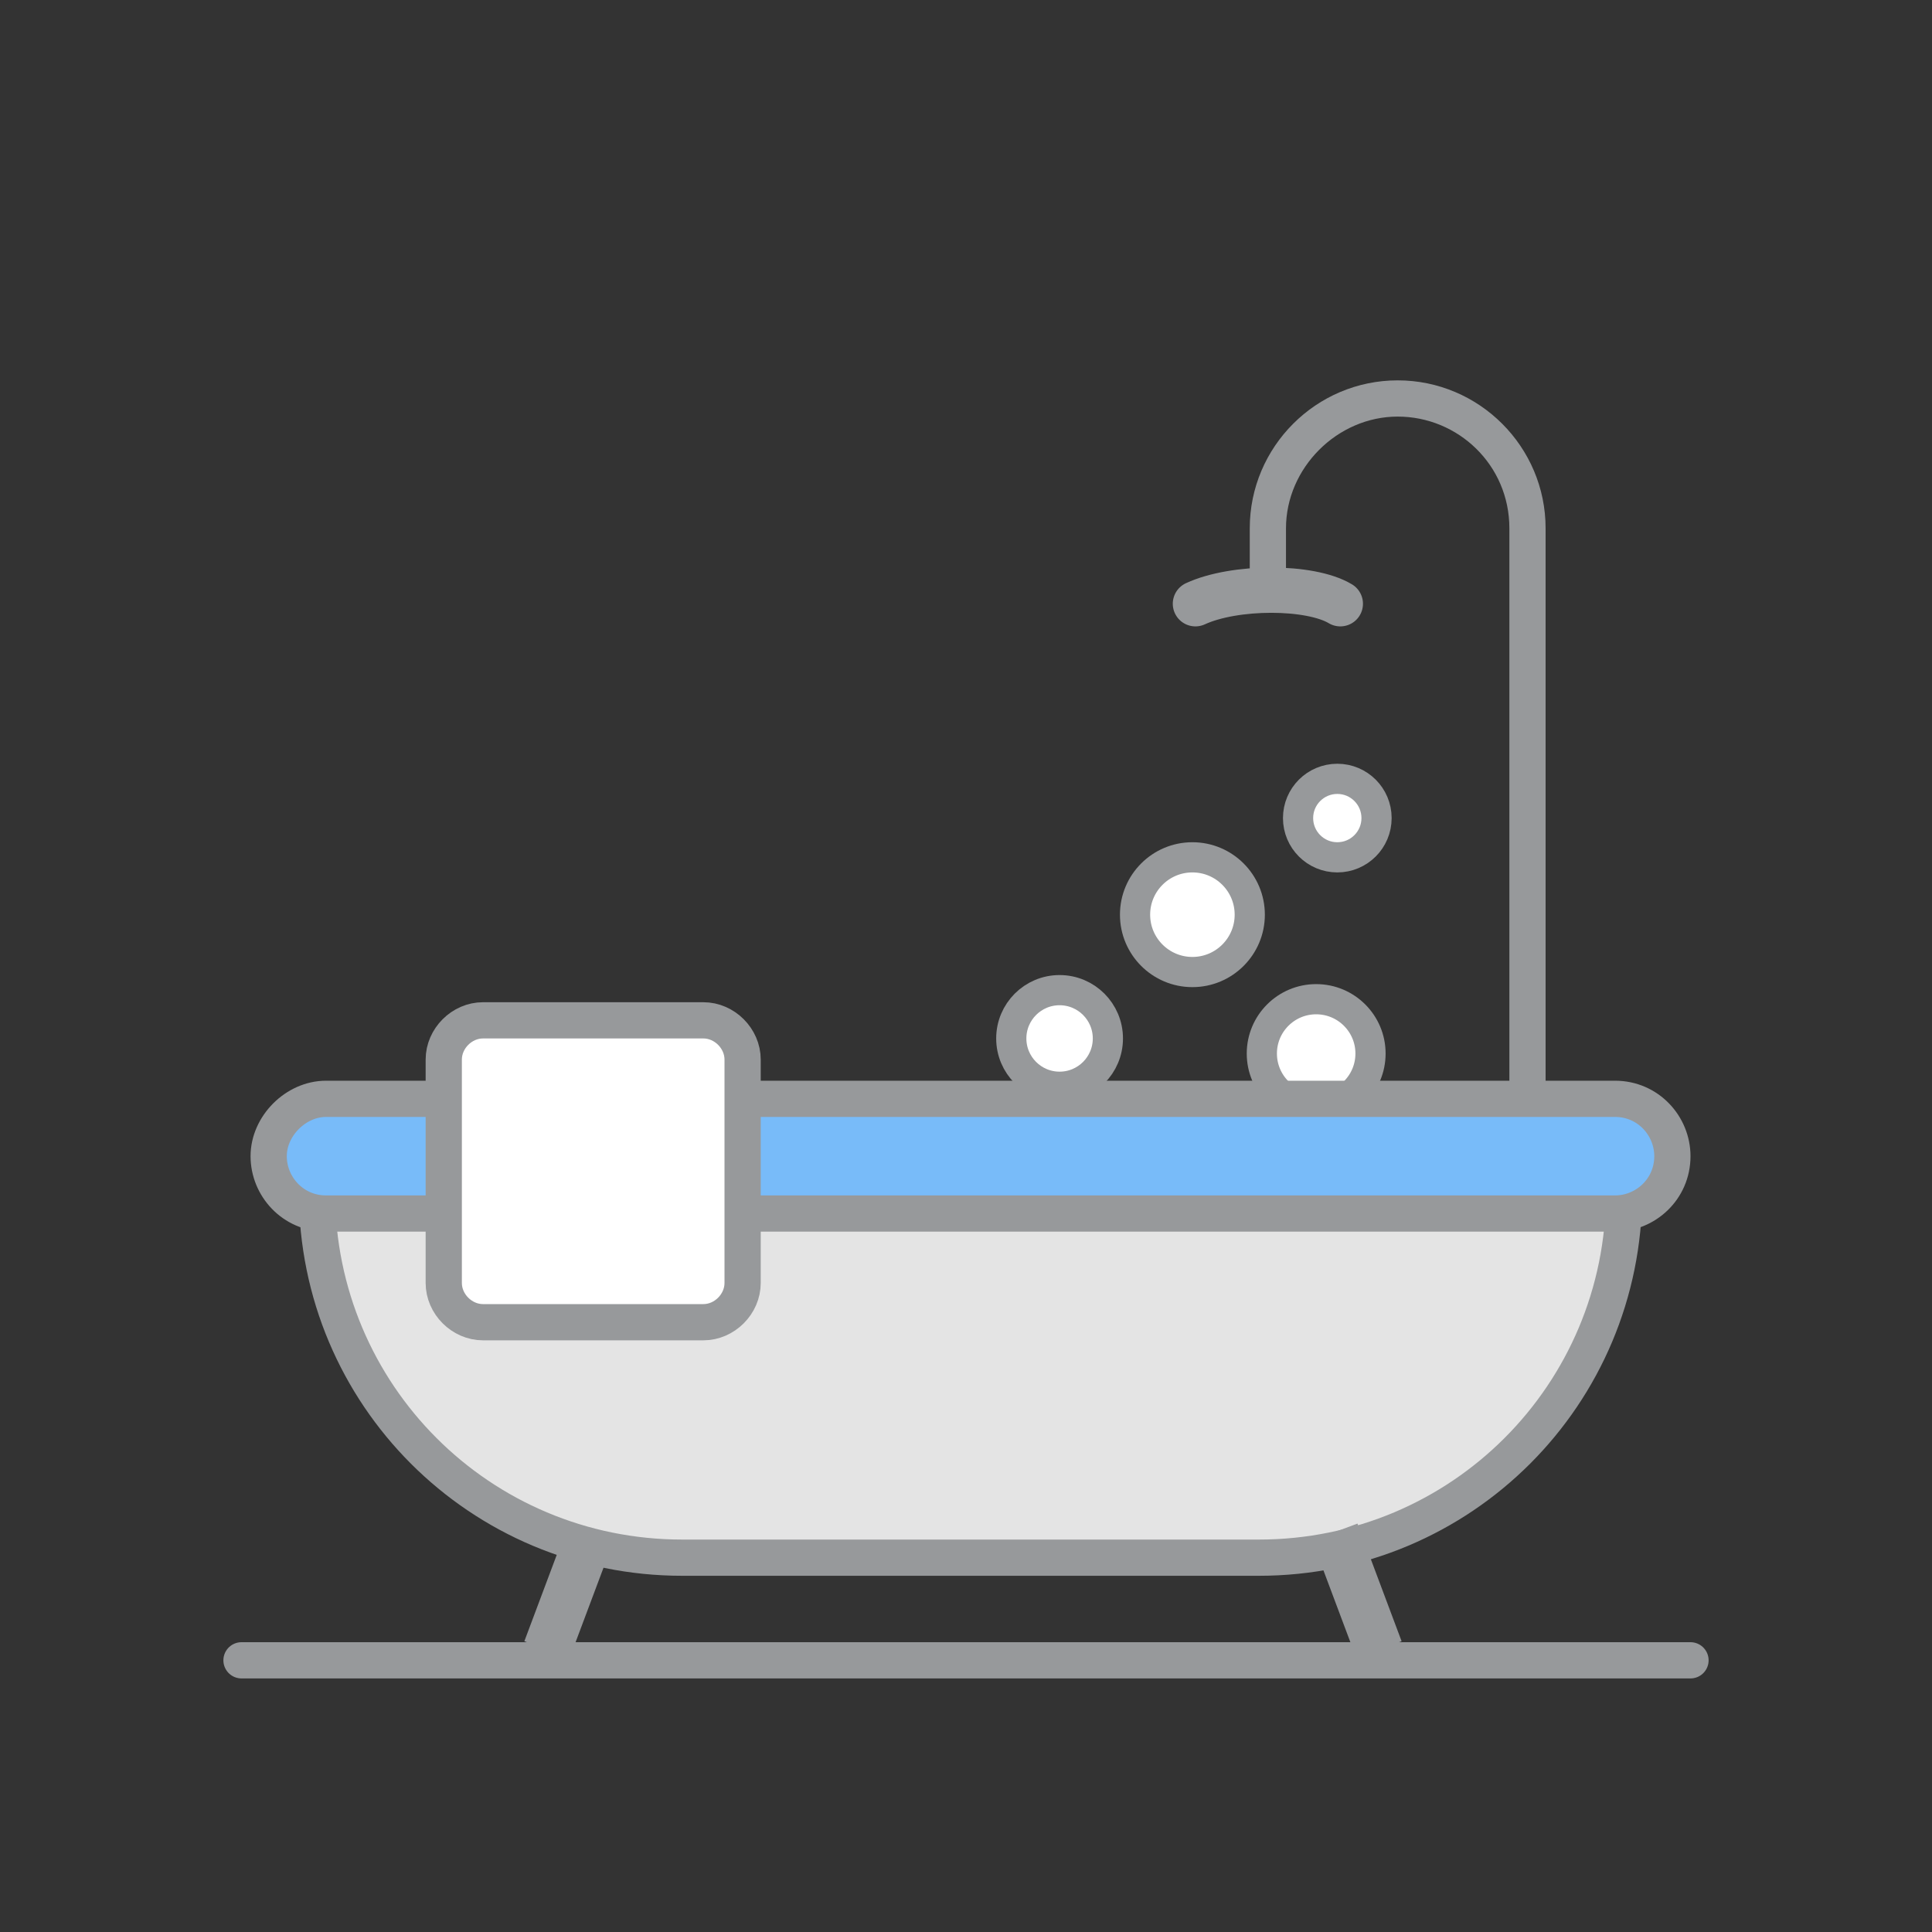
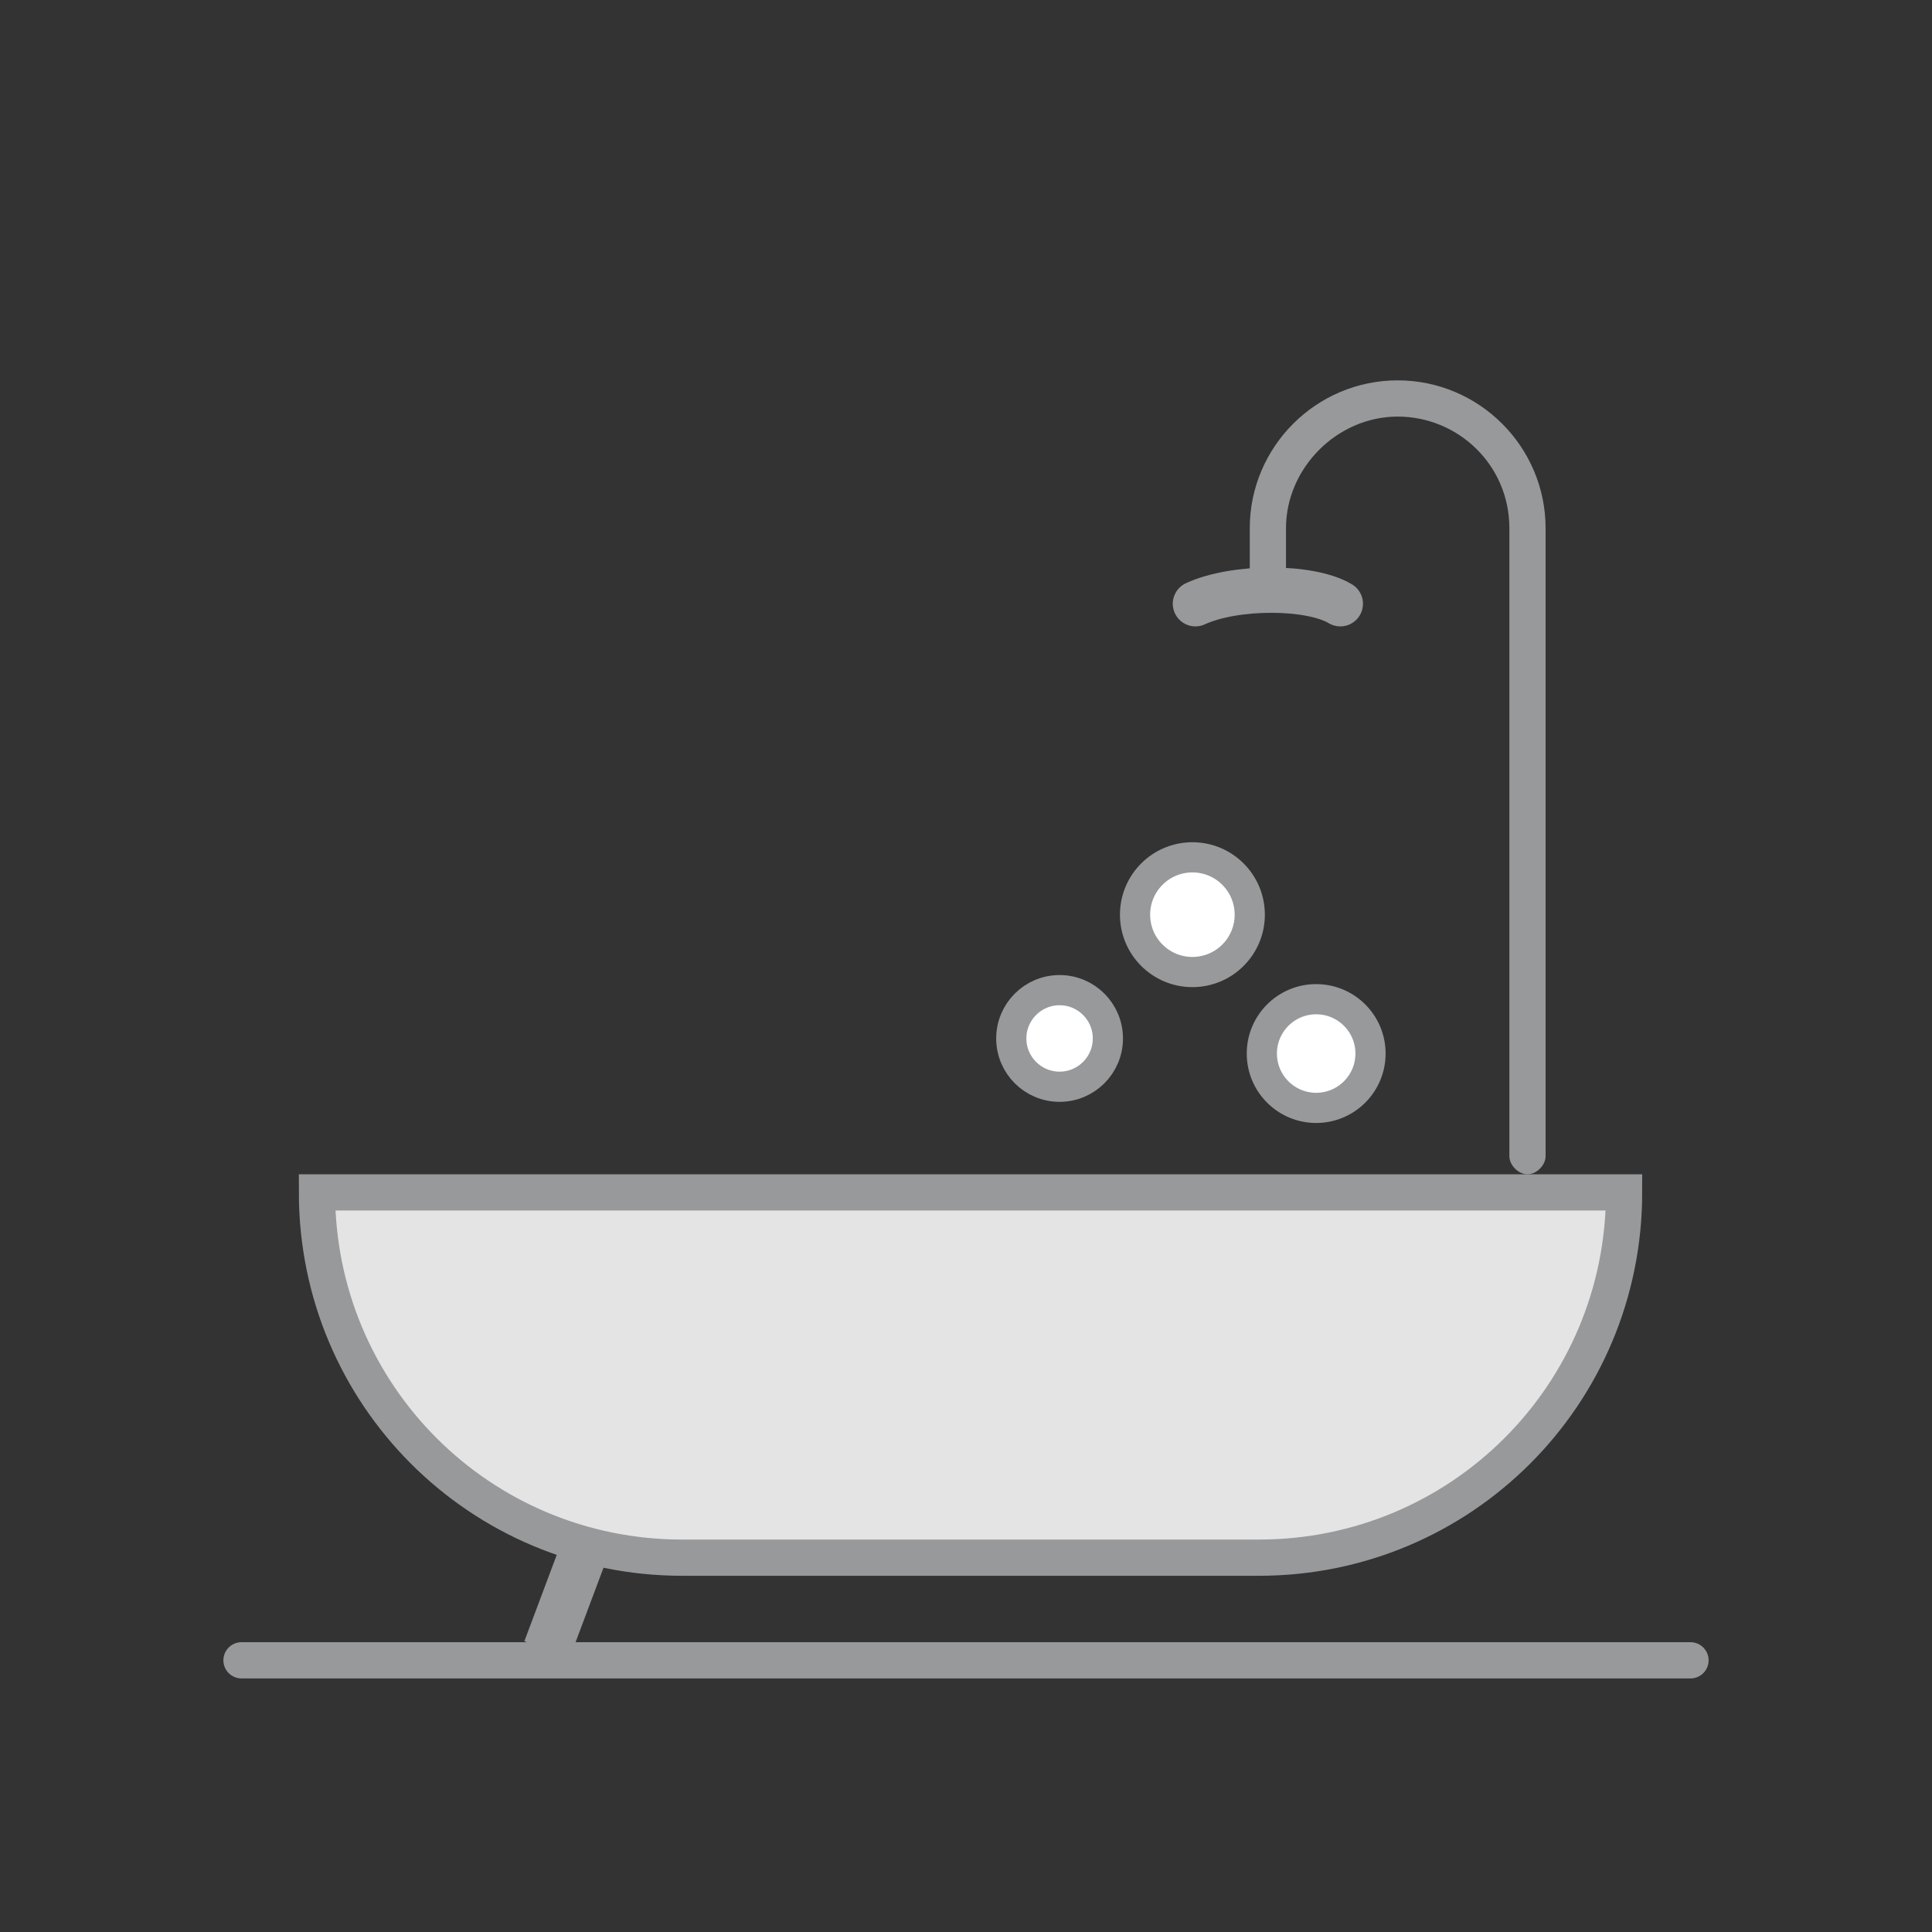
<svg xmlns="http://www.w3.org/2000/svg" version="1.1" x="0px" y="0px" viewBox="0 0 64 64" style="enable-background:new 0 0 64 64;" xml:space="preserve">
  <rect x="0" y="0" width="64" height="64" fill="#333333" stroke="none" />
  <style type="text/css">
	.st0{display:none;}
	.st1{display:inline;fill:#BBBCBC;}
	.st2{display:inline;}
	.st3{fill:#BBBCBC;}
	.st4{display:inline;fill:#97999B;}
	.st5{display:inline;fill:#E2303D;}
	.st6{display:inline;fill:#22B573;}
	.st7{fill:none;}
	.st8{fill:#E1E2E0;stroke:#97999B;stroke-width:1.6;stroke-linecap:round;stroke-linejoin:round;stroke-miterlimit:42.857;}
	.st9{fill:none;stroke:#97999B;stroke-width:1.6;stroke-linecap:round;stroke-linejoin:round;stroke-miterlimit:42.857;}
	.st10{fill:none;stroke:#BBBCBC;stroke-width:1.3;stroke-miterlimit:42.857;}
	.st11{fill:none;stroke:#97999B;stroke-linecap:round;stroke-linejoin:round;stroke-miterlimit:42.857;}
	.st12{fill:#EEEEEF;stroke:#97999B;stroke-linecap:round;stroke-linejoin:round;stroke-miterlimit:42.857;}
	.st13{fill:#BBBCBC;stroke:#97999B;stroke-linecap:round;stroke-linejoin:round;stroke-miterlimit:42.857;}
	.st14{fill:#E1E2E0;stroke:#97999B;stroke-linecap:round;stroke-linejoin:round;stroke-miterlimit:42.857;}
	.st15{fill:none;stroke:#97999B;stroke-linecap:square;stroke-linejoin:round;stroke-miterlimit:42.857;}
	.st16{fill:none;stroke:#97999B;stroke-width:1.2;stroke-linecap:round;stroke-linejoin:round;stroke-miterlimit:42.857;}
	.st17{fill:#6D5D56;}
	.st18{fill:#0071BC;}
	.st19{fill:#97999B;}
	.st20{fill:#736357;}
	.st21{fill:#C7B299;}
	.st22{fill:#22B573;}
	.st23{fill:#E2303D;}
	.st24{fill:#FDBB45;}
	.st25{fill:#FFCE6F;}
	.st26{fill:#FCEC98;}
	.st27{fill:#FFEFC0;}
	.st28{fill:#FFFFFF;}
	.st29{fill:#97999B;stroke:#97999B;stroke-width:0.5;stroke-linecap:round;stroke-linejoin:round;stroke-miterlimit:10;}
	.st30{fill:#FFFFFF;stroke:#97999B;stroke-width:0.5;stroke-miterlimit:10;}
	.st31{fill:#ACDCF9;}
	.st32{fill:#0090D8;}
	.st33{display:inline;fill:#B4D8F1;}
	.st34{fill:#EEEEEF;stroke:#97999B;stroke-miterlimit:10;}
	.st35{display:none;fill:#D8D8DA;}
	.st36{display:inline;fill:#2E2D31;}
	.st37{fill:#FFB648;}
	.st38{fill:#333740;}
	.st39{fill:#3FA9F5;stroke:#3FA9F5;stroke-linecap:round;stroke-linejoin:round;stroke-miterlimit:10;}
	.st40{fill:none;stroke:#0071BC;stroke-width:1.3;stroke-linecap:round;stroke-linejoin:round;stroke-miterlimit:10;}
	.st41{fill:#FBB03B;}
	.st42{fill:none;stroke:#FBB03B;stroke-linecap:round;stroke-linejoin:round;stroke-miterlimit:42.857;}
	.st43{fill:#FFFFFF;stroke:#97999B;stroke-miterlimit:10;}
	.st44{display:none;fill:#A4A9AD;}
	.st45{fill:#E4E4E4;stroke:#97999B;stroke-width:1.2;stroke-miterlimit:10;}
	.st46{fill:#78BBF9;stroke:#97999B;stroke-width:1.2;stroke-miterlimit:10;}
	.st47{display:none;fill:#1E252B;}
	.st48{fill:#FFFFFF;stroke:#97999B;stroke-width:1.5;stroke-linecap:round;stroke-linejoin:round;stroke-miterlimit:10;}
	.st49{fill:#FFFFFF;stroke:#97999B;stroke-width:1.2;stroke-linecap:round;stroke-linejoin:round;stroke-miterlimit:10;}
	.st50{fill:none;stroke:#97999B;stroke-width:1.6;stroke-linecap:square;stroke-linejoin:round;stroke-miterlimit:10;}
	.st51{fill:#58575D;}
	.st52{fill:#797781;}
	.st53{fill:#37393D;stroke:#000000;stroke-width:1.079;stroke-linecap:round;stroke-linejoin:round;stroke-miterlimit:10;}
	.st54{fill:#424549;}
	.st55{display:none;fill:#2E2D31;}
	.st56{fill:#67BA6F;}
	.st57{fill:none;stroke:#603813;stroke-linecap:round;stroke-linejoin:round;stroke-miterlimit:42.857;}
	.st58{fill:#009245;}
	.st59{fill:#4B846A;}
	.st60{fill:#82AA8E;}
	.st61{fill:#FFEFC0;stroke:#97999B;stroke-linecap:round;stroke-linejoin:round;stroke-miterlimit:10;}
	.st62{fill:none;stroke:#97999B;stroke-linecap:round;stroke-linejoin:round;stroke-miterlimit:10;}
	.st63{fill:#53565A;}
	.st64{fill:none;stroke:#53565A;stroke-width:2;stroke-linecap:round;stroke-linejoin:round;stroke-miterlimit:42.857;}
	.st65{fill:none;stroke:#97999B;stroke-width:2;stroke-linecap:round;stroke-linejoin:round;stroke-miterlimit:42.857;}
	.st66{fill:none;stroke:#BBBCBC;stroke-width:2;stroke-linecap:round;stroke-linejoin:round;stroke-miterlimit:42.857;}
	.st67{fill:#F8E971;stroke:#FCD600;stroke-miterlimit:10;}
	.st68{fill:#F8F8F9;}
	.st69{display:none;fill:#B4D8F1;}
	.st70{fill:#FFFFFF;stroke:#97999B;stroke-linecap:round;stroke-linejoin:round;stroke-miterlimit:10;}
	.st71{display:none;fill:#EDEDED;}
	.st72{fill:#FF8899;}
	.st73{display:none;fill:#98C8ED;}
	.st74{fill:#B5A071;}
	.st75{fill:#7F7F7F;}
	.st76{fill:#31633B;}
	.st77{fill:#A8915D;}
	.st78{fill:#EDEDED;stroke:#97999B;stroke-width:0.75;stroke-linecap:round;stroke-linejoin:round;stroke-miterlimit:10;}
	.st79{fill:#D8D8DA;}
	.st80{fill:#88888F;}
	.st81{fill:#E1E2E0;stroke:#97999B;stroke-miterlimit:10;}
	.st82{fill:#1E252B;}
	.st83{fill:#E1E2E0;}
	.st84{fill:#FF5959;}
	.st85{fill:#E1E2E0;stroke:#97999B;stroke-linecap:round;stroke-linejoin:round;stroke-miterlimit:10;}
	.st86{fill:#EEEEEF;}
	.st87{fill:#73BC7A;}
	.st88{fill:#5DA062;}
	.st89{fill:#D92631;}
	
		.st90{fill-rule:evenodd;clip-rule:evenodd;fill:#EBE5DF;stroke:#97999B;stroke-linecap:round;stroke-linejoin:round;stroke-miterlimit:10;}
	
		.st91{fill-rule:evenodd;clip-rule:evenodd;fill:#FECA5F;stroke:#97999B;stroke-linecap:round;stroke-linejoin:round;stroke-miterlimit:10;}
	.st92{display:none;fill:#97999B;}
	.st93{display:none;fill:#BBBCBC;}
	.st94{fill:#29ABE2;}
	.st95{fill:none;stroke:#97999B;stroke-width:1.435;stroke-miterlimit:10;}
	.st96{fill:#EFEFEF;}
	.st97{fill:#57CEC3;}
	.st98{fill:#72C2E9;}
	.st99{fill:#00A99D;}
	
		.st100{fill-rule:evenodd;clip-rule:evenodd;fill:#E1E2E0;stroke:#BBBCBC;stroke-linecap:round;stroke-linejoin:round;stroke-miterlimit:10;}
	
		.st101{fill-rule:evenodd;clip-rule:evenodd;fill:#BBBCBC;stroke:#97999B;stroke-linecap:round;stroke-linejoin:round;stroke-miterlimit:10;}
	.st102{fill:#F7D2C4;stroke:#757575;stroke-width:0.5;stroke-linecap:round;stroke-linejoin:round;stroke-miterlimit:10;}
	.st103{fill:#878A8C;stroke:#757575;stroke-width:0.5;stroke-linecap:round;stroke-linejoin:round;stroke-miterlimit:10;}
	.st104{fill:#A4E6F7;stroke:#757575;stroke-width:0.5;stroke-linecap:round;stroke-linejoin:round;stroke-miterlimit:10;}
	.st105{opacity:0.55;fill:#333740;}
	.st106{opacity:0.55;}
	.st107{fill:#F9E1A5;stroke:#757575;stroke-width:0.5;stroke-linecap:round;stroke-linejoin:round;stroke-miterlimit:10;}
	.st108{fill:#F9A5B8;stroke:#757575;stroke-width:0.5;stroke-linecap:round;stroke-linejoin:round;stroke-miterlimit:10;}
	.st109{fill:#EDF4FC;stroke:#757575;stroke-width:0.5;stroke-linecap:round;stroke-linejoin:round;stroke-miterlimit:10;}
	.st110{fill:#F7D8C4;stroke:#757575;stroke-width:0.5;stroke-linecap:round;stroke-linejoin:round;stroke-miterlimit:10;}
	.st111{fill:#F4D892;stroke:#757575;stroke-width:0.5;stroke-linecap:round;stroke-linejoin:round;stroke-miterlimit:10;}
	.st112{fill:#39B54A;}
	.st113{fill:#FCEE21;}
</style>
  <g id="person_1_" class="st0">
</g>
  <g id="lift" class="st0">
</g>
  <g id="IMG" class="st0">
</g>
  <g id="Squares">
    <rect class="st7" width="64" height="64" />
  </g>
  <g id="sqm">
</g>
  <g id="city">
    <line class="st16" x1="8" y1="55" x2="56" y2="55" />
  </g>
  <g id="baggage">
</g>
  <g id="ski">
</g>
  <g id="bar">
</g>
  <g id="restaurant">
</g>
  <g id="check-in">
</g>
  <g id="check-out">
</g>
  <g id="terrase">
</g>
  <g id="air-condition">
</g>
  <g id="swan">
    <g id="sun_2_">
	</g>
  </g>
  <g id="bath-SPA">
    <circle class="st43" cx="39.5" cy="30.3" r="1.9" />
-     <circle class="st43" cx="44.3" cy="27.1" r="1.3" />
    <circle class="st43" cx="43.6" cy="34.9" r="1.8" />
    <circle class="st43" cx="35.1" cy="34.4" r="1.6" />
    <path class="st44" d="M50.6,39.7c-0.7,0-1.4-0.6-1.4-1.4V17.5c0-1.6-1.3-3-3-3c-1.6,0-3,1.3-3,3v1.9c0,0.7-0.6,1.4-1.4,1.4   s-1.4-0.6-1.4-1.4v-1.9c0-3.1,2.5-5.7,5.7-5.7c3.1,0,5.7,2.5,5.7,5.7v20.8C51.9,39,51.3,39.7,50.6,39.7z" />
    <path class="st19" d="M50.6,38.9c-0.3,0-0.6-0.3-0.6-0.6V17.5c0-2.1-1.7-3.7-3.7-3.7s-3.7,1.7-3.7,3.7v1.9c0,0.3-0.3,0.6-0.6,0.6   s-0.6-0.3-0.6-0.6v-1.9c0-2.7,2.2-4.9,4.9-4.9s4.9,2.2,4.9,4.9v20.8C51.2,38.6,50.9,38.9,50.6,38.9z" />
    <path class="st45" d="M53.8,39.5c0,6.7-5.4,12.1-12.1,12.1H22.6c-6.7,0-12.1-5.4-12.1-12.1H53.8z" />
-     <path class="st46" d="M53.5,36.4c1.1,0,1.9,0.9,1.9,1.9c0,1.1-0.9,1.9-1.9,1.9H10.8c-1.1,0-1.9-0.9-1.9-1.9s0.9-1.9,1.9-1.9H53.5z" />
    <path class="st47" d="M53.5,35.6h-0.8V17.5c0-3.5-2.9-6.4-6.4-6.4s-6.4,2.9-6.4,6.4v2.1c-0.5,0.1-0.9,0.4-0.9,0.9l-0.3,2.3   c0,0.3,0.1,0.6,0.2,0.8c0.2,0.2,0.5,0.3,0.7,0.3h4.7c0.3,0,0.6-0.1,0.7-0.3c0.2-0.2,0.3-0.5,0.2-0.8L45,20.5   c-0.1-0.5-0.5-0.9-0.9-0.9v-2.1c0-1.2,1-2.2,2.2-2.2c1.2,0,2.2,1,2.2,2.2v18.1H10.8c-1.5,0-2.7,1.2-2.7,2.7c0,1.1,0.7,2.1,1.7,2.5   c0.5,5.2,4,9.4,8.8,10.9l-0.5,1.2c-0.2,0.4,0,0.8,0.4,1c0.1,0,0.2,0.1,0.3,0.1c0.3,0,0.6-0.2,0.7-0.5l0.6-1.4   c0.8,0.2,1.7,0.2,2.5,0.2h19.1c0.9,0,1.7-0.1,2.5-0.2l0.6,1.4c0.1,0.3,0.4,0.5,0.7,0.5c0.1,0,0.2,0,0.3-0.1c0.4-0.2,0.6-0.6,0.4-1   l-0.5-1.2c4.7-1.6,8.3-5.8,8.8-10.9c1-0.4,1.7-1.4,1.7-2.5C56.2,36.8,55,35.6,53.5,35.6z M40.2,22.5l0.2-1.4h3.2l0.2,1.4H40.2z    M46.2,13.7c-2.1,0-3.7,1.7-3.7,3.7v2.1h-1.2v-2.1c0-2.7,2.2-4.9,4.9-4.9c2.7,0,4.9,2.2,4.9,4.9v18.1H50V17.5   C50,15.4,48.3,13.7,46.2,13.7z M41.7,50.8H22.6c-5.7,0-10.5-4.3-11.2-9.9h41.5C52.2,46.6,47.4,50.8,41.7,50.8z M53.5,39.5H10.8   c-0.6,0-1.2-0.5-1.2-1.2c0-0.6,0.5-1.2,1.2-1.2h42.6c0.6,0,1.2,0.5,1.2,1.2C54.6,38.9,54.1,39.5,53.5,39.5z" />
    <path class="st48" d="M39.6,20c1.3-0.6,3.8-0.6,4.8,0" />
-     <path class="st49" d="M23.3,43.8H16c-0.7,0-1.3-0.6-1.3-1.3v-7.4c0-0.7,0.6-1.3,1.3-1.3h7.3c0.7,0,1.3,0.6,1.3,1.3v7.4   C24.6,43.2,24,43.8,23.3,43.8z" />
    <line class="st50" x1="19.3" y1="51.5" x2="18.4" y2="53.9" />
-     <line class="st50" x1="44.5" y1="51.5" x2="45.4" y2="53.9" />
  </g>
  <g id="flat-TV">
</g>
  <g id="garden-view">
    <g id="green">
	</g>
    <g id="sun">
	</g>
  </g>
  <g id="mountain-view">
    <g id="sun_1_">
	</g>
  </g>
  <g id="balcony">
</g>
  <g id="WIFI">
</g>
  <g id="coctail">
</g>
  <g id="room-service">
</g>
  <g id="safe">
</g>
  <g id="lift_1_">
</g>
  <g id="pets">
</g>
  <g id="language">
</g>
  <g id="parking">
</g>
  <g id="no-smoking">
</g>
  <g id="person_2_">
</g>
  <g id="kid">
</g>
  <g id="repeated-guests">
</g>
  <g id="attached-bathroom">
</g>
  <g id="washing">
</g>
  <g id="bed-double">
</g>
  <g id="bed-double-and-single">
    <g id="one-bed_2_">
	</g>
    <g id="double">
	</g>
  </g>
  <g id="bed-twin">
    <g id="one-bed">
	</g>
    <g id="one-bed_1_">
	</g>
  </g>
  <g id="disabled">
</g>
  <g id="bed-single">
</g>
  <g id="family">
    <g id="father">
	</g>
    <g id="mother">
	</g>
    <g id="kid_1_">
	</g>
  </g>
  <g id="bed-baby-crib">
</g>
  <g id="spa">
</g>
  <g id="Guides" class="st0">
</g>
</svg>